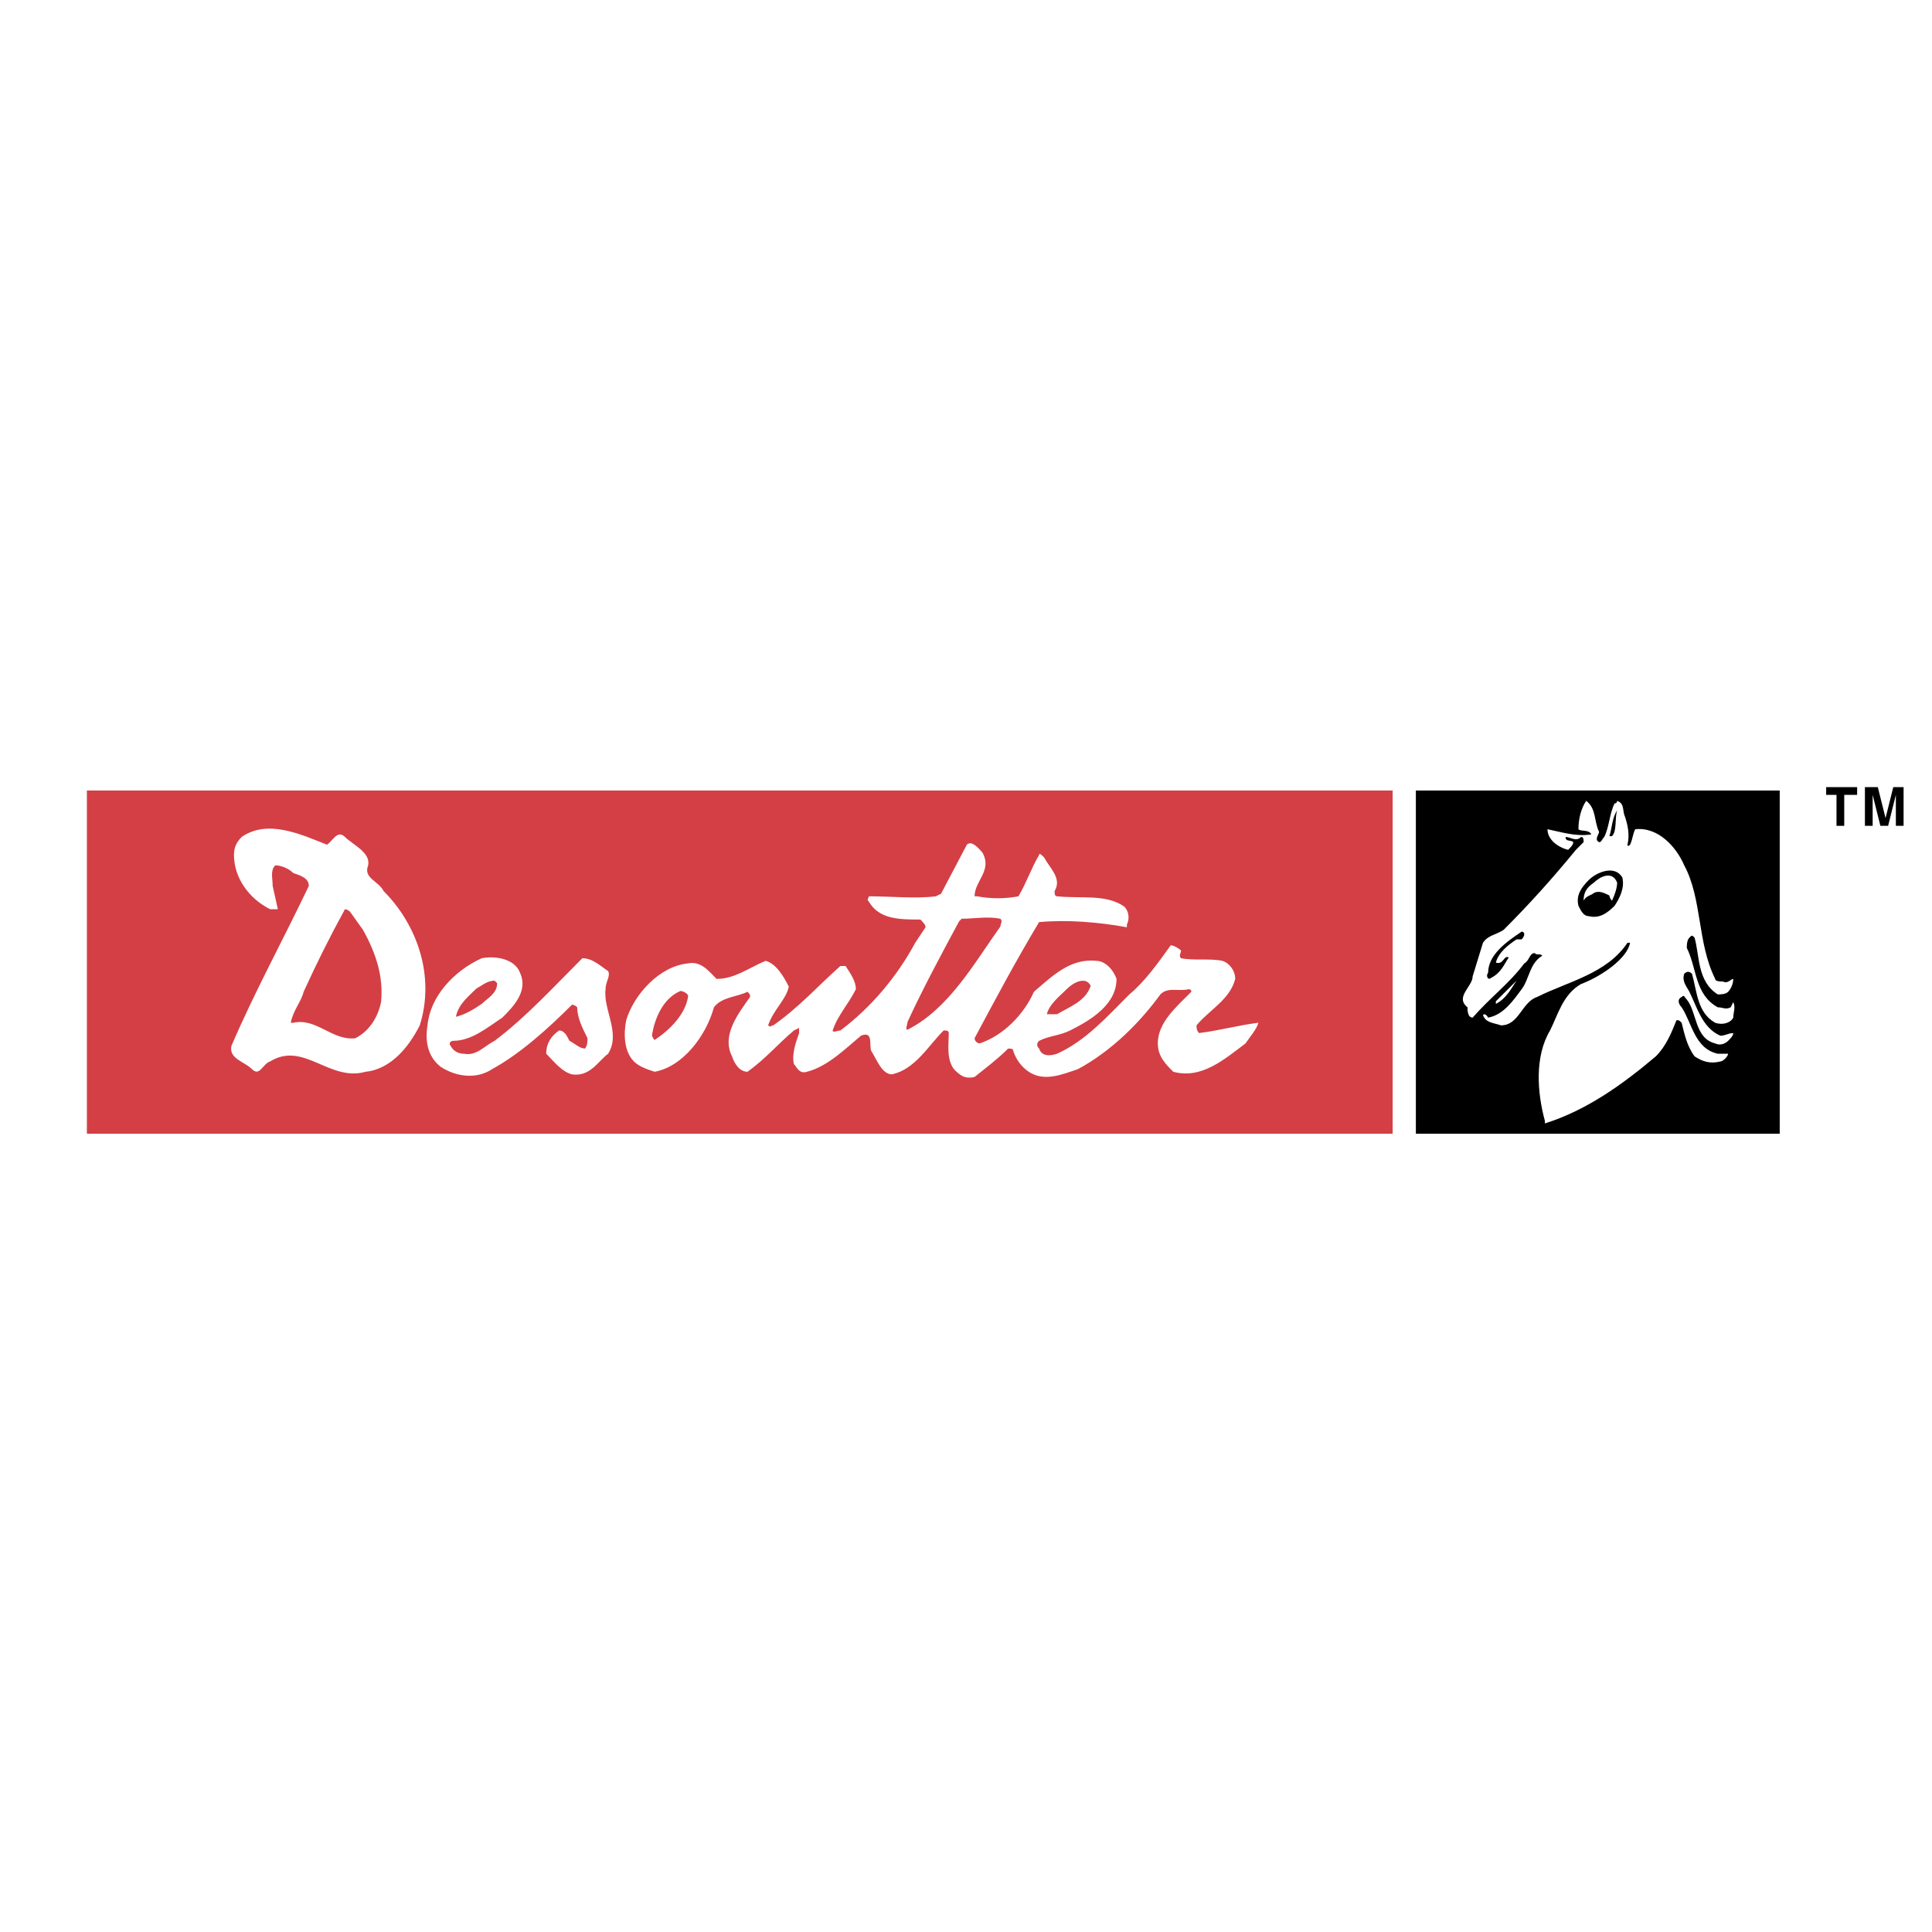
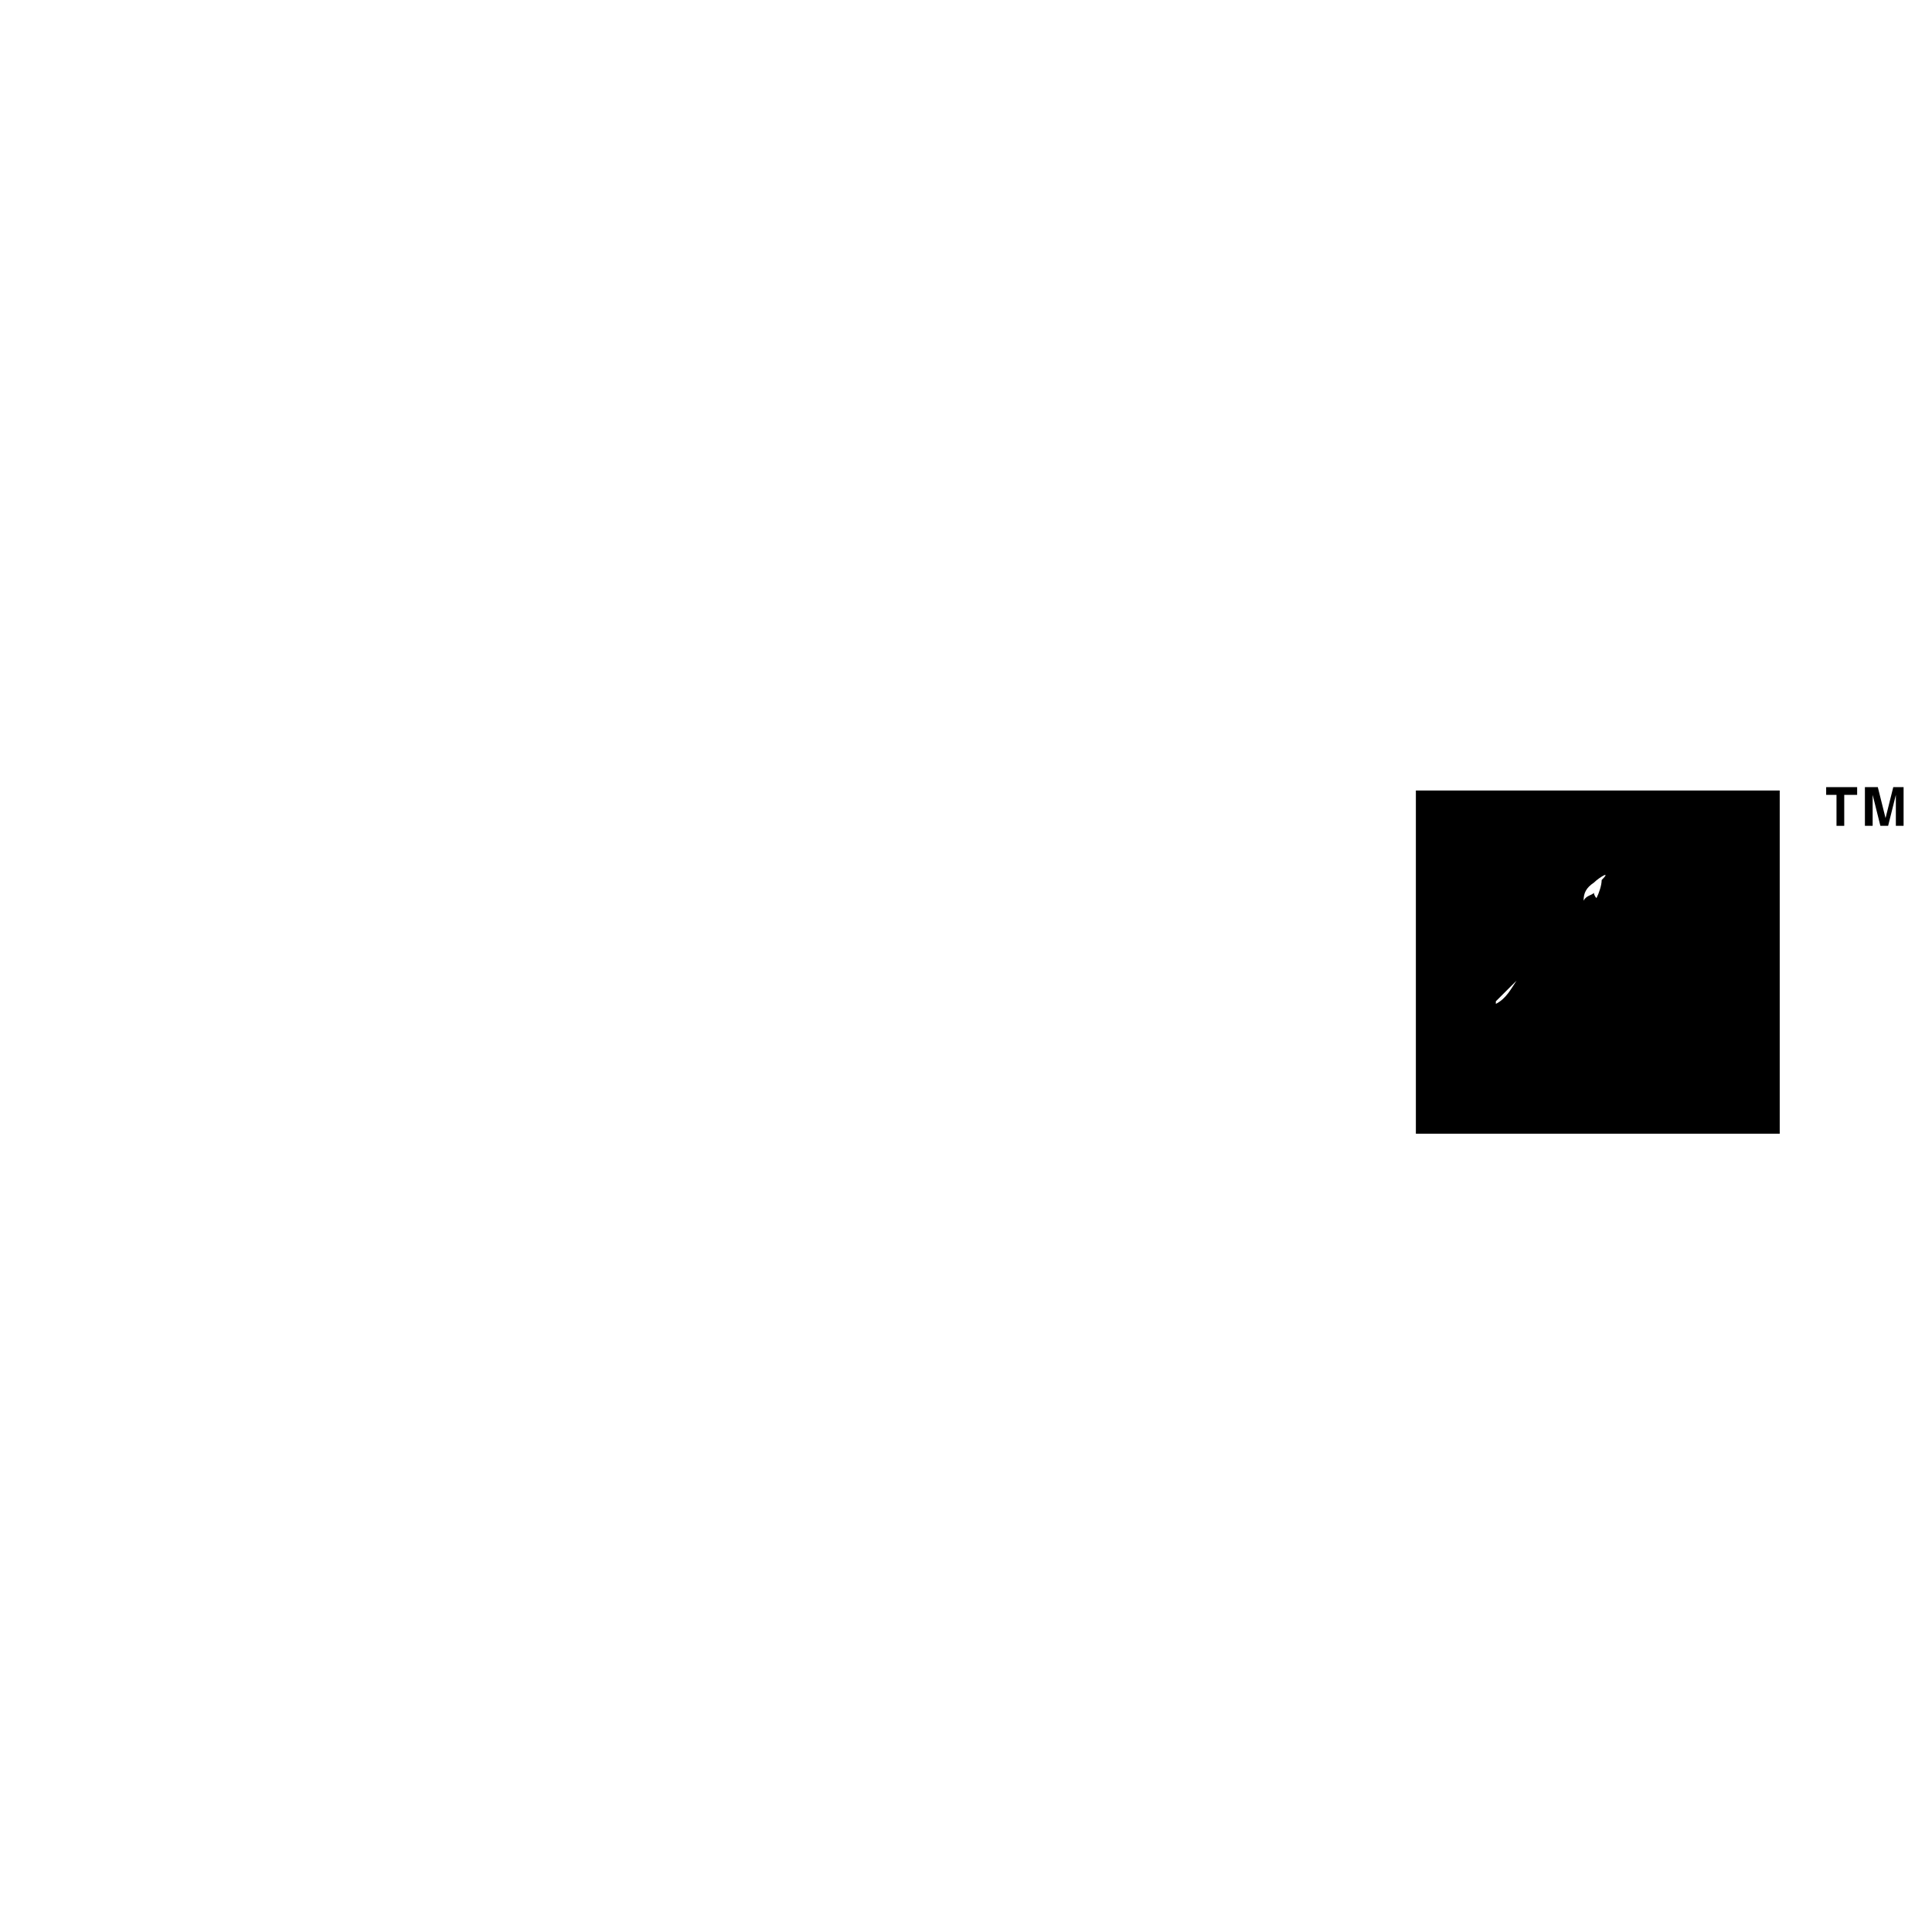
<svg xmlns="http://www.w3.org/2000/svg" version="1.0" id="Layer_1" x="0px" y="0px" width="192.756px" height="192.756px" viewBox="0 0 192.756 192.756" enable-background="new 0 0 192.756 192.756" xml:space="preserve">
  <g>
    <polygon fill-rule="evenodd" clip-rule="evenodd" fill="#FFFFFF" points="0,0 192.756,0 192.756,192.756 0,192.756 0,0  " />
-     <polygon fill-rule="evenodd" clip-rule="evenodd" fill="#D33F45" points="8.668,78.869 138.944,78.869 138.944,113.111    8.668,113.111 8.668,78.869  " />
    <polygon fill-rule="evenodd" clip-rule="evenodd" points="141.262,78.869 177.563,78.869 177.563,113.111 141.262,113.111    141.262,78.869  " />
-     <path fill-rule="evenodd" clip-rule="evenodd" fill="#FFFFFF" d="M158.254,79.899c-0.516,0.772-0.772,1.803-0.772,2.832   c0.257,0.257,1.029,0,1.287,0.515c-1.545,0.257-3.09-0.258-4.377-0.515c0,1.03,1.03,1.802,2.06,2.06   c0.258-0.257,0.516-0.515,0.516-0.772c-0.258-0.257-0.772,0-0.772-0.515c0.515,0,1.029,0.515,1.544,0   c0.258,0,0.258,0.257,0.258,0.515c-0.258,0.258-0.515,0.515-0.772,0.772c-2.317,2.832-4.634,5.407-7.209,7.981   c-0.772,0.515-1.545,0.515-2.06,1.288l-1.029,3.347c0,1.029-1.803,2.061-0.516,3.09c0,0.258,0,1.029,0.516,1.029   c1.802-2.059,3.604-3.348,5.148-5.406c0.516-0.258,0.516-1.03,1.03-1.03c0.257,0.257,0.516,0,0.772,0.257   c-1.287,0.772-1.287,2.317-2.061,3.347c-0.771,1.029-1.802,2.574-3.347,2.832c0,0-0.257-0.514-0.515-0.258   c0.258,0.773,1.03,0.773,1.802,1.031c1.803,0,2.06-2.318,3.604-2.832c3.09-1.545,6.952-2.318,9.012-5.407h0.258   c-0.258,1.545-2.832,3.347-4.893,4.118c-1.802,1.031-2.316,3.09-3.089,4.635c-1.545,2.576-1.288,6.18-0.516,9.012v0.258   c4.12-1.287,7.725-3.861,11.071-6.693c1.029-1.031,1.545-2.318,2.06-3.605c0.258,0,0.258,0,0.515,0.258   c0.258,1.029,0.516,2.316,1.288,3.348c0.771,0.514,1.544,0.771,2.574,0.514c0.258,0,0.772-0.514,0.772-0.773   c-0.258,0-0.772,0-1.03,0c-2.316-0.514-2.574-3.088-3.604-4.633c-0.257-0.258-0.515-0.773,0-1.029c0.258-0.258,0.258,0,0.516,0.256   c1.03,1.289,0.772,3.863,2.832,4.377c0.515,0.258,1.029,0,1.287-0.256c0.258-0.258,0.515-0.516,0.515-0.773   c-0.515,0-0.772,0.258-1.287,0.258c-1.803-0.773-2.316-2.832-3.09-4.377c-0.257-0.516-0.772-1.029-0.515-1.803   c0.258-0.257,0.515-0.257,0.772,0c0.516,1.803,0.516,3.863,2.317,4.893c0.772,0.258,1.545,0,1.802-0.516   c0-0.514,0.258-1.029,0-1.545l-0.257,0.516c-0.516,0.258-0.772,0-1.288,0c-2.316-1.287-2.059-3.862-3.089-5.922   c0-0.257,0-0.772,0.257-1.03c0.258-0.257,0.258-0.257,0.516,0c0.515,1.802,0.258,4.377,2.316,5.665c0.258,0,0.772,0,1.03-0.258   s0.515-0.773,0.515-1.287c-0.257,0-0.515,0.514-1.029,0.258c-0.258,0-0.772,0-0.772-0.258c-1.802-3.604-1.288-7.981-3.09-11.329   c-0.772-1.802-2.574-3.862-4.892-3.604c-0.258,0.515-0.258,1.03-0.515,1.545c0,0-0.258,0.257-0.258,0   c0.258-1.03,0-2.06-0.258-2.833c-0.257-0.515,0-1.287-0.771-1.544c0,0,0,0.257-0.258,0.257c-0.515,1.03-0.515,2.317-1.03,3.347   c-0.257,0.257-0.257,0.515-0.515,0.515c-0.515-0.257,0-0.772,0-1.03C159.026,81.958,159.283,80.671,158.254,79.899L158.254,79.899z   " />
    <path fill-rule="evenodd" clip-rule="evenodd" d="M160.571,83.423h0.257c0.516-0.515,0.258-1.802,0.516-2.575   C160.828,81.621,160.828,82.65,160.571,83.423L160.571,83.423z" />
    <path fill-rule="evenodd" clip-rule="evenodd" d="M158.511,87.8c-0.772,0.772-1.287,1.544-1.029,2.574   c0.257,0.515,0.515,1.03,1.029,1.03c1.03,0.258,1.803-0.257,2.575-1.03c0.515-0.772,1.029-1.802,0.772-2.832   C161.086,86.255,159.283,87.028,158.511,87.8L158.511,87.8z" />
-     <path fill-rule="evenodd" clip-rule="evenodd" fill="#FFFFFF" d="M159.026,88.058c-0.772,0.515-1.03,1.03-1.03,1.802   c0.258-0.515,0.772-0.515,1.03-0.772c0.515-0.257,1.029,0,1.545,0.257c0,0,0,0.258,0.257,0.515   c0.258-0.515,0.516-1.287,0.516-1.802C160.828,86.771,159.541,87.543,159.026,88.058L159.026,88.058z" />
+     <path fill-rule="evenodd" clip-rule="evenodd" fill="#FFFFFF" d="M159.026,88.058c-0.772,0.515-1.03,1.03-1.03,1.802   c0.258-0.515,0.772-0.515,1.03-0.772c0,0,0,0.258,0.257,0.515   c0.258-0.515,0.516-1.287,0.516-1.802C160.828,86.771,159.541,87.543,159.026,88.058L159.026,88.058z" />
    <path fill-rule="evenodd" clip-rule="evenodd" d="M151.816,92.949c-1.544,1.03-3.347,2.317-3.347,4.119   c-0.257,0.258,0,0.773,0.258,0.516c1.029-0.516,1.287-1.288,1.803-2.06c-0.516-0.257-0.516,0.772-1.288,0.515   c0.258-1.03,1.288-1.802,2.06-2.317h0.515c0,0,0.258-0.257,0.258-0.515C152.074,92.949,151.816,92.949,151.816,92.949   L151.816,92.949z" />
    <path fill-rule="evenodd" clip-rule="evenodd" fill="#FFFFFF" d="M149.242,99.9v0.258c1.03-0.516,1.545-1.545,2.06-2.316   C150.787,98.355,150.015,99.129,149.242,99.9L149.242,99.9z" />
    <polygon fill-rule="evenodd" clip-rule="evenodd" points="185.287,78.532 185.287,79.304 184,79.304 184,82.394 183.228,82.394    183.228,79.304 182.197,79.304 182.197,78.532 185.287,78.532  " />
    <path fill-rule="evenodd" clip-rule="evenodd" d="M188.892,78.532h1.029v3.862h-0.771v-2.575v-0.257c0-0.257,0-0.257,0-0.257   l-0.772,3.089h-0.772l-0.772-3.089c0,0,0,0,0,0.257v0.257v2.575h-0.772v-3.862h1.287l0.772,3.089L188.892,78.532L188.892,78.532z" />
    <path fill-rule="evenodd" clip-rule="evenodd" fill="#FFFFFF" d="M68.657,99.387c-0.258,1.801-1.802,3.346-3.348,4.375   c0,0-0.257-0.256-0.257-0.514c0.257-1.545,1.03-3.605,2.832-4.377C68.142,98.871,68.657,99.129,68.657,99.387L68.657,99.387z    M108.821,98.355c-0.515,1.545-2.06,2.061-3.348,2.832c-0.257,0-0.771,0-1.029,0c0.258-1.029,1.287-1.801,2.06-2.574   C107.019,98.098,108.307,97.326,108.821,98.355L108.821,98.355z M49.605,98.098c0,1.031-1.03,1.545-1.545,2.061   c-0.772,0.516-1.545,1.029-2.574,1.287c0.257-1.287,1.287-2.059,2.06-2.832c0.515-0.258,1.03-0.771,1.802-0.771L49.605,98.098   L49.605,98.098z M48.06,95.604c-2.832,1.287-5.149,3.862-5.407,6.694c-0.257,1.545,0,3.09,1.288,4.119   c1.545,1.029,3.604,1.287,5.149,0.256c2.832-1.545,5.664-4.119,7.981-6.436c0,0,0.257,0,0.515,0.258c0,1.029,0.515,2.059,1.03,3.09   c0,0.258,0,0.771-0.258,1.029c-0.515,0-1.03-0.516-1.544-0.771c-0.258-0.516-0.515-1.031-1.03-1.031   c-0.773,0.516-1.288,1.287-1.288,2.316c0.772,0.773,1.544,1.803,2.575,2.061c1.802,0.258,2.575-1.287,3.604-2.061   c1.288-2.059-0.515-4.375-0.258-6.436c0-0.771,0.516-1.287,0.258-1.802c-0.772-0.515-1.545-1.287-2.575-1.287   c-2.832,2.831-5.664,5.921-8.754,8.239c-1.03,0.514-1.802,1.545-3.089,1.285c-0.515,0-1.03-0.256-1.287-0.771   c-0.258-0.258,0-0.514,0.257-0.514c1.802,0,3.347-1.289,4.892-2.318c1.03-1.029,2.574-2.574,1.802-4.377   C51.407,95.604,49.347,95.347,48.06,95.604L48.06,95.604z M34.929,90.97c-0.257-0.257-0.515-0.257-0.515-0.257   c-1.545,2.832-2.832,5.407-4.12,8.239c-0.257,1.029-1.03,1.803-1.287,3.09h0.257c2.318-0.516,3.862,1.803,6.179,1.545   c1.545-0.773,2.317-2.318,2.575-3.605c0.257-2.574-0.515-4.891-1.802-7.208L34.929,90.97L34.929,90.97z M96.463,84.276   l-2.575,4.892l-0.515,0.257c-2.06,0.258-4.377,0-6.694,0c0,0.258-0.257,0.258,0,0.515c1.03,1.802,3.09,1.802,5.149,1.802   c0.257,0.257,0.515,0.515,0.515,0.772l-1.03,1.545c-1.802,3.347-4.377,6.437-7.466,8.753c-0.257,0-0.772,0.258-0.772,0   c0.515-1.545,1.544-2.574,2.317-4.119c0-0.771-0.515-1.545-1.03-2.317c-0.257,0-0.515,0-0.515,0   c-2.317,2.059-4.119,4.12-6.694,5.922c-0.257,0-0.257,0.256-0.515,0c0.515-1.545,1.802-2.576,2.06-3.863   c-0.515-1.029-1.287-2.316-2.317-2.574c-1.802,0.773-3.09,1.803-4.892,1.803c-0.772-0.773-1.544-1.803-2.832-1.545   c-2.833,0.257-5.407,3.09-6.179,5.664c-0.258,1.287-0.258,3.09,0.772,4.119c0.515,0.516,1.287,0.771,2.059,1.029   c2.833-0.514,5.149-3.604,5.922-6.436c0.772-1.029,2.317-1.029,3.347-1.545c0.257,0.258,0.257,0.258,0.257,0.516   c-1.287,1.801-2.832,3.861-1.802,5.922c0.257,0.771,0.772,1.543,1.545,1.543c1.802-1.287,3.089-2.832,4.634-4.119l0.515-0.258   c0,0,0,0.258,0,0.516c-0.257,0.773-0.772,2.059-0.515,3.09c0.258,0.258,0.515,1.029,1.288,0.771   c2.06-0.514,3.862-2.316,5.406-3.604c1.288-0.516,0.772,1.029,1.03,1.545c0.515,0.771,1.03,2.316,2.06,2.316   c2.317-0.516,3.604-2.832,5.149-4.377c0.258,0,0.515,0,0.515,0.258c0,1.029-0.257,2.574,0.515,3.604   c0.515,0.516,1.03,1.031,2.06,0.773c1.287-1.029,2.317-1.803,3.347-2.832c0.258,0,0.515,0,0.515,0.258   c0.258,0.771,0.772,1.545,1.545,2.059c1.545,1.031,3.348,0.258,4.893-0.258c3.347-1.801,6.179-4.633,8.238-7.465   c0.772-0.773,1.802-0.258,2.832-0.516c0,0,0.257,0,0.257,0.258c-1.544,1.545-3.347,3.09-3.347,5.148   c0,1.289,0.772,2.061,1.545,2.832c2.832,0.773,5.149-1.287,7.209-2.832c0.516-0.771,1.03-1.287,1.287-2.059   c-2.06,0.258-3.861,0.771-5.921,1.029c-0.258-0.258-0.258-0.516-0.258-0.771c1.287-1.545,3.347-2.576,3.862-4.635   c0-0.773-0.516-1.545-1.288-1.803c-1.287-0.257-2.832,0-4.119-0.257c-0.258-0.258,0-0.515,0-0.773   c-0.258-0.257-0.772-0.515-1.03-0.515c-1.287,1.802-2.574,3.605-4.119,4.892c-2.316,2.316-4.376,4.635-7.209,5.92   c-0.771,0.26-1.544,0.26-1.802-0.514c-0.258-0.258-0.258-0.516,0-0.771c1.03-0.516,2.06-0.516,3.09-1.031   c2.06-1.029,4.634-2.574,4.634-5.148c-0.258-0.773-1.029-1.803-2.06-1.803c-2.574-0.257-4.377,1.545-6.179,3.09   c-1.03,2.316-3.09,4.377-5.407,5.148c-0.257,0-0.515-0.256-0.515-0.514c2.06-3.863,4.119-7.725,6.437-11.586   c2.832-0.257,5.922,0,8.754,0.515v-0.257c0.257-0.515,0.257-1.288-0.258-1.802c-1.802-1.288-4.377-0.772-6.694-1.03   c-0.257,0-0.257-0.257-0.257-0.515c0.772-1.288-0.515-2.317-1.03-3.347c-0.257-0.257-0.515-0.515-0.515-0.257   c-0.772,1.287-1.287,2.832-2.06,4.119c-1.288,0.258-2.832,0.258-4.12,0h-0.257c0-1.544,1.803-2.575,0.772-4.377   C97.75,84.791,96.978,83.761,96.463,84.276L96.463,84.276z M24.116,83.503c-0.515,0.515-0.772,1.03-0.772,1.802   c0,2.317,1.545,4.377,3.604,5.407c0.257,0,0.515,0,0.772,0l-0.515-2.317c0-0.772-0.257-1.545,0.258-2.06   c0.515,0,1.287,0.257,1.802,0.772c0.773,0.257,1.545,0.515,1.545,1.287c-2.575,5.407-5.406,10.556-7.724,15.962   c-0.257,1.287,1.287,1.545,2.06,2.316c0.772,0.773,1.03-0.514,1.802-0.771c3.347-2.059,5.921,2.061,9.526,1.029   c2.575-0.258,4.377-2.574,5.407-4.633c1.545-4.893-0.257-10.042-3.604-13.389c-0.515-1.03-2.06-1.288-1.545-2.575   c0.258-1.288-1.544-2.06-2.317-2.832s-1.287,0.515-1.802,0.772C30.038,83.246,26.691,81.702,24.116,83.503L24.116,83.503z    M99.81,91.662c0.258,0.257,0,0.515,0,0.772c-2.574,3.605-5.149,8.24-9.269,10.298c-0.257,0,0-0.514,0-0.771   c1.545-3.348,3.347-6.694,5.149-10.042l0.258-0.257C97.235,91.662,98.522,91.404,99.81,91.662L99.81,91.662z" />
  </g>
</svg>